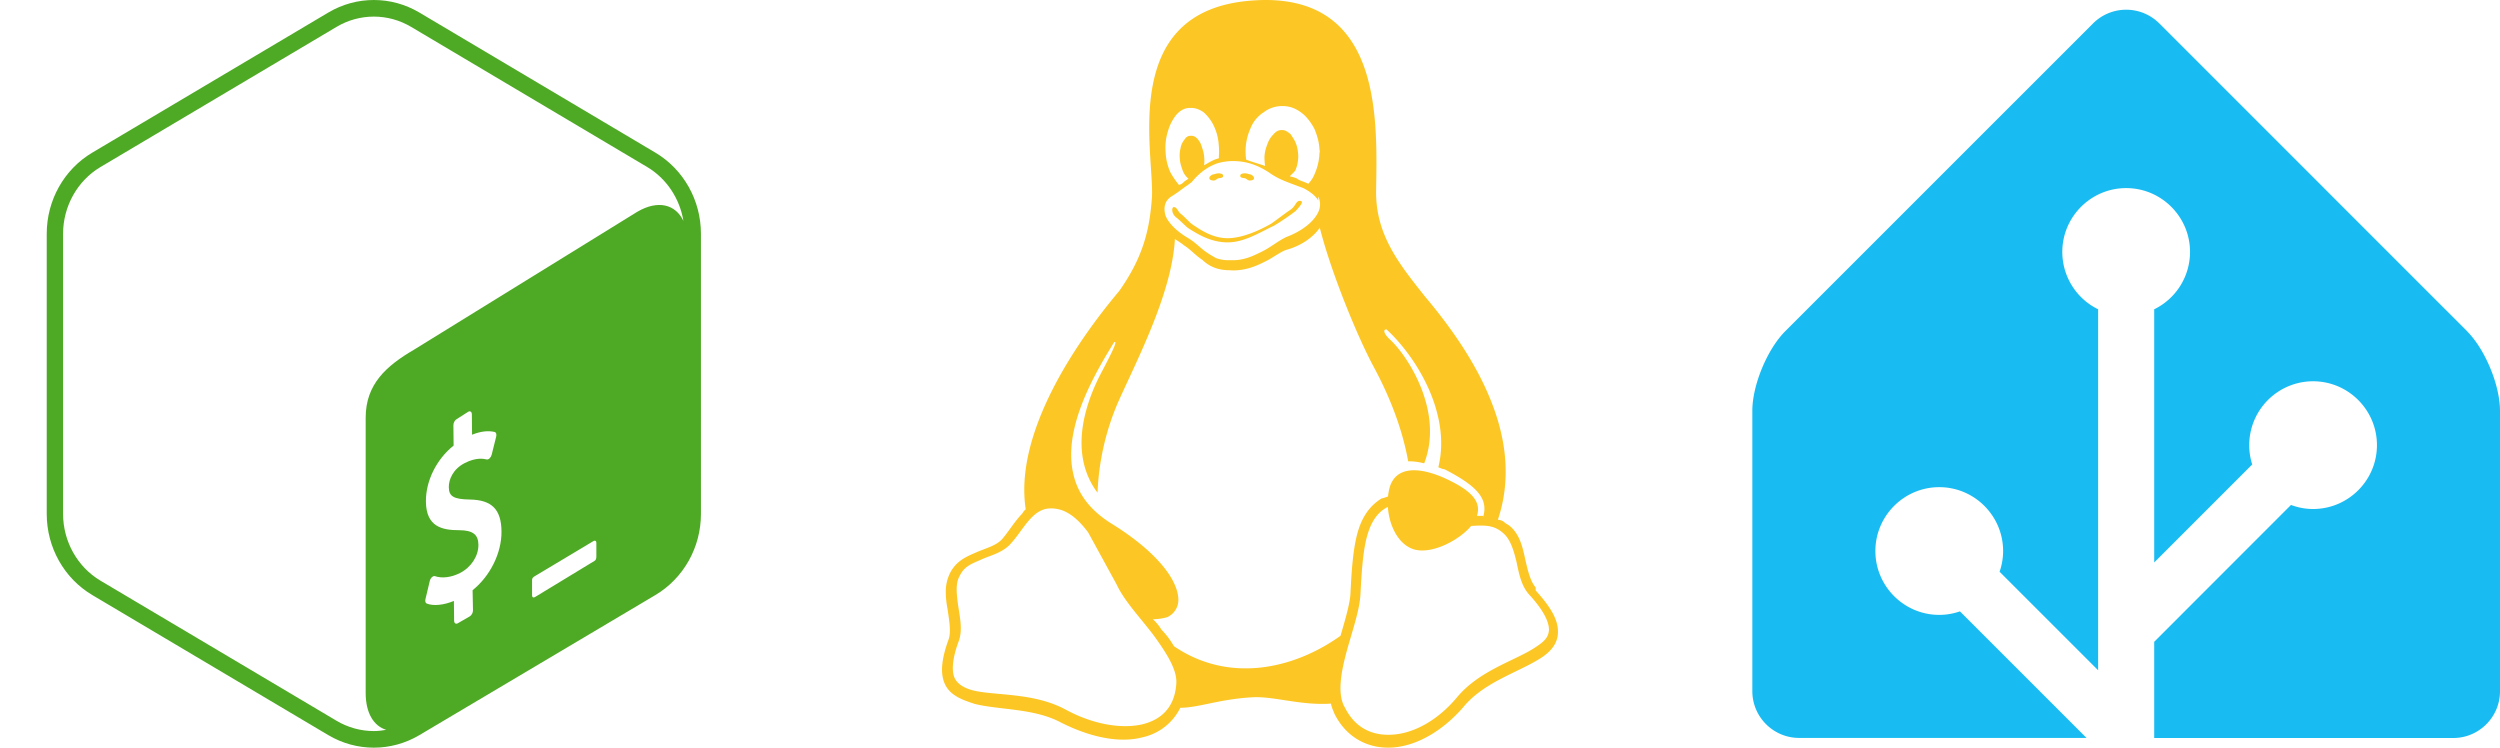
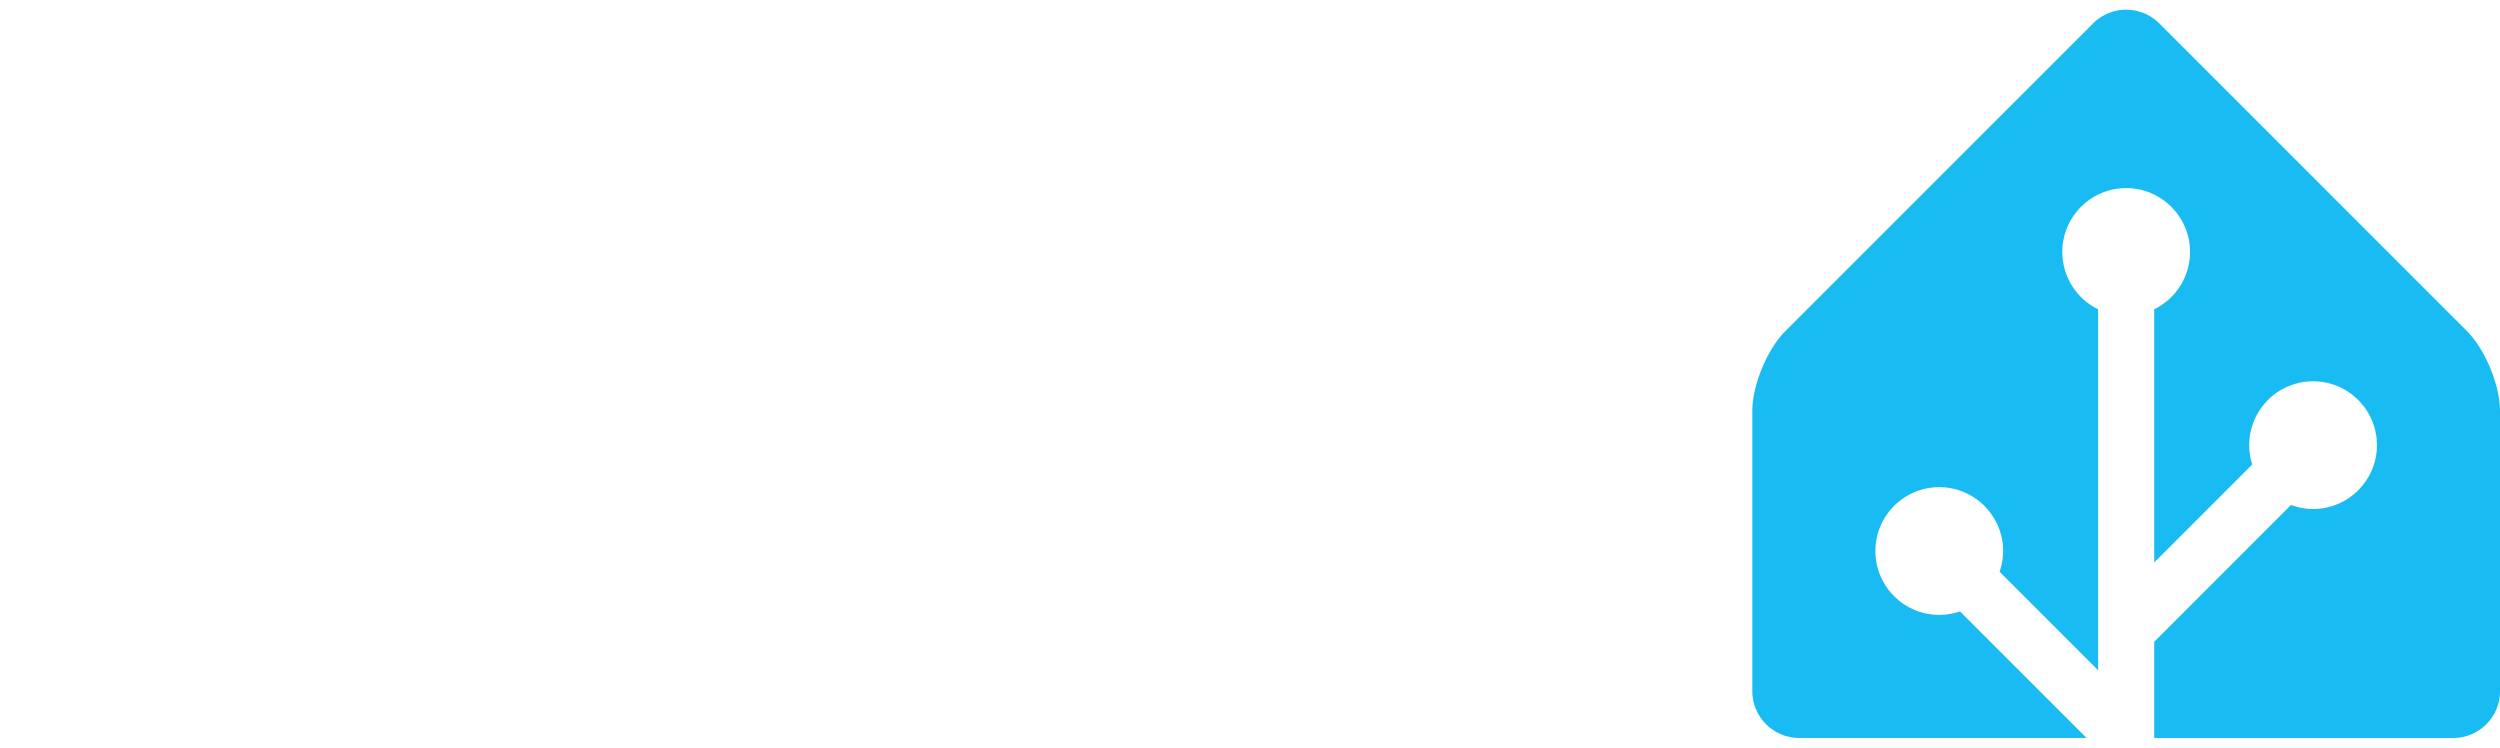
<svg xmlns="http://www.w3.org/2000/svg" width="160.5" height="48" viewBox="0 0 856 256" fill="none" version="1.1">
  <g transform="translate(0, 0)">
    <svg fill="#4EAA25" role="img" width="256" height="256" viewBox="0 0 24 24">
      <title>GNU Bash</title>
-       <path d="M21.038,4.9l-7.577-4.498C13.009,0.134,12.505,0,12,0c-0.505,0-1.009,0.134-1.462,0.403L2.961,4.9 C2.057,5.437,1.5,6.429,1.5,7.503v8.995c0,1.073,0.557,2.066,1.462,2.603l7.577,4.497C10.991,23.866,11.495,24,12,24 c0.505,0,1.009-0.134,1.461-0.402l7.577-4.497c0.904-0.537,1.462-1.529,1.462-2.603V7.503C22.5,6.429,21.943,5.437,21.038,4.9z M15.17,18.946l0.013,0.646c0.001,0.078-0.05,0.167-0.111,0.198l-0.383,0.22c-0.061,0.031-0.111-0.007-0.112-0.085L14.57,19.29 c-0.328,0.136-0.66,0.169-0.872,0.084c-0.04-0.016-0.057-0.075-0.041-0.142l0.139-0.584c0.011-0.046,0.036-0.092,0.069-0.121 c0.012-0.011,0.024-0.02,0.036-0.026c0.022-0.011,0.043-0.014,0.062-0.006c0.229,0.077,0.521,0.041,0.802-0.101 c0.357-0.181,0.596-0.545,0.592-0.907c-0.003-0.328-0.181-0.465-0.613-0.468c-0.55,0.001-1.064-0.107-1.072-0.917 c-0.007-0.667,0.34-1.361,0.889-1.8l-0.007-0.652c-0.001-0.08,0.048-0.168,0.111-0.2l0.37-0.236 c0.061-0.031,0.111,0.007,0.112,0.087l0.006,0.653c0.273-0.109,0.511-0.138,0.726-0.088c0.047,0.012,0.067,0.076,0.048,0.151 l-0.144,0.578c-0.011,0.044-0.036,0.088-0.065,0.116c-0.012,0.012-0.025,0.021-0.038,0.028c-0.019,0.01-0.038,0.013-0.057,0.009 c-0.098-0.022-0.332-0.073-0.699,0.113c-0.385,0.195-0.52,0.53-0.517,0.778c0.003,0.297,0.155,0.387,0.681,0.396 c0.7,0.012,1.003,0.318,1.01,1.023C16.105,17.747,15.736,18.491,15.17,18.946z M19.143,17.859c0,0.06-0.008,0.116-0.058,0.145 l-1.916,1.164c-0.05,0.029-0.09,0.004-0.09-0.056v-0.494c0-0.06,0.037-0.093,0.087-0.122l1.887-1.129 c0.05-0.029,0.09-0.004,0.09,0.056V17.859z M20.459,6.797l-7.168,4.427c-0.894,0.523-1.553,1.109-1.553,2.187v8.833 c0,0.645,0.26,1.063,0.66,1.184c-0.131,0.023-0.264,0.039-0.398,0.039c-0.42,0-0.833-0.114-1.197-0.33L3.226,18.64 c-0.741-0.44-1.201-1.261-1.201-2.142V7.503c0-0.881,0.46-1.702,1.201-2.142l7.577-4.498c0.363-0.216,0.777-0.33,1.197-0.33 c0.419,0,0.833,0.114,1.197,0.33l7.577,4.498c0.624,0.371,1.046,1.013,1.164,1.732C21.686,6.557,21.12,6.411,20.459,6.797z" />
    </svg>
  </g>
  <g transform="translate(300, 0)">
    <svg fill="#FCC624" role="img" width="256" height="256" viewBox="0 0 24 24">
      <title>Linux</title>
-       <path d="M12.504 0c-.155 0-.315.008-.48.021-4.226.333-3.105 4.807-3.17 6.298-.076 1.092-.3 1.953-1.05 3.02-.885 1.051-2.127 2.75-2.716 4.521-.278.832-.41 1.684-.287 2.489a.424.424 0 00-.11.135c-.26.268-.45.6-.663.839-.199.199-.485.267-.797.4-.313.136-.658.269-.864.68-.09.189-.136.394-.132.602 0 .199.027.4.055.536.058.399.116.728.04.97-.249.68-.28 1.145-.106 1.484.174.334.535.47.94.601.81.2 1.91.135 2.774.6.926.466 1.866.67 2.616.47.526-.116.97-.464 1.208-.946.587-.003 1.23-.269 2.26-.334.699-.058 1.574.267 2.577.2.025.134.063.198.114.333l.003.003c.391.778 1.113 1.132 1.884 1.071.771-.06 1.592-.536 2.257-1.306.631-.765 1.683-1.084 2.378-1.503.348-.199.629-.469.649-.853.023-.4-.2-.811-.714-1.376v-.097l-.003-.003c-.17-.2-.25-.535-.338-.926-.085-.401-.182-.786-.492-1.046h-.003c-.059-.054-.123-.067-.188-.135a.357.357 0 00-.19-.064c.431-1.278.264-2.55-.173-3.694-.533-1.41-1.465-2.638-2.175-3.483-.796-1.005-1.576-1.957-1.56-3.368.026-2.152.236-6.133-3.544-6.139zm.529 3.405h.013c.213 0 .396.062.584.198.19.135.33.332.438.533.105.259.158.459.166.724 0-.02.006-.04.006-.06v.105a.086.086 0 01-.004-.021l-.004-.024a1.807 1.807 0 01-.15.706.953.953 0 01-.213.335.71.71 0 00-.088-.042c-.104-.045-.198-.064-.284-.133a1.312 1.312 0 00-.22-.066c.05-.06.146-.133.183-.198.053-.128.082-.264.088-.402v-.02a1.21 1.21 0 00-.061-.4c-.045-.134-.101-.2-.183-.333-.084-.066-.167-.132-.267-.132h-.016c-.093 0-.176.03-.262.132a.8.8 0 00-.205.334 1.18 1.18 0 00-.09.4v.019c.002.089.008.179.02.267-.193-.067-.438-.135-.607-.202a1.635 1.635 0 01-.018-.2v-.02a1.772 1.772 0 01.15-.768c.082-.22.232-.406.43-.533a.985.985 0 01.594-.2zm-2.962.059h.036c.142 0 .27.048.399.135.146.129.264.288.344.465.09.199.14.4.153.667v.004c.007.134.006.2-.002.266v.08c-.03.007-.056.018-.083.024-.152.055-.274.135-.393.2.012-.09.013-.18.003-.267v-.015c-.012-.133-.04-.2-.082-.333a.613.613 0 00-.166-.267.248.248 0 00-.183-.064h-.021c-.071.006-.13.04-.186.132a.552.552 0 00-.12.27.944.944 0 00-.023.33v.015c.012.135.037.2.08.334.046.134.098.2.166.268.01.009.02.018.034.024-.07.057-.117.07-.176.136a.304.304 0 01-.131.068 2.62 2.62 0 01-.275-.402 1.772 1.772 0 01-.155-.667 1.759 1.759 0 01.08-.668 1.43 1.43 0 01.283-.535c.128-.133.26-.2.418-.2zm1.37 1.706c.332 0 .733.065 1.216.399.293.2.523.269 1.052.468h.003c.255.136.405.266.478.399v-.131a.571.571 0 01.016.47c-.123.31-.516.643-1.063.842v.002c-.268.135-.501.333-.775.465-.276.135-.588.292-1.012.267a1.139 1.139 0 01-.448-.067 3.566 3.566 0 01-.322-.198c-.195-.135-.363-.332-.612-.465v-.005h-.005c-.4-.246-.616-.512-.686-.71-.07-.268-.005-.47.193-.6.224-.135.38-.271.483-.336.104-.074.143-.102.176-.131h.002v-.003c.169-.202.436-.47.839-.601.139-.036.294-.065.466-.065zm2.8 2.142c.358 1.417 1.196 3.475 1.735 4.473.286.534.855 1.659 1.102 3.024.156-.005.33.018.513.064.646-1.671-.546-3.467-1.089-3.966-.22-.2-.232-.335-.123-.335.59.534 1.365 1.572 1.646 2.757.13.535.16 1.104.021 1.67.067.028.135.06.205.067 1.032.534 1.413.938 1.23 1.537v-.043c-.06-.003-.12 0-.18 0h-.016c.151-.467-.182-.825-1.065-1.224-.915-.4-1.646-.336-1.77.465-.008.043-.013.066-.018.135-.068.023-.139.053-.209.064-.43.268-.662.669-.793 1.187-.13.533-.17 1.156-.205 1.869v.003c-.02.334-.17.838-.319 1.35-1.5 1.072-3.58 1.538-5.348.334a2.645 2.645 0 00-.402-.533 1.45 1.45 0 00-.275-.333c.182 0 .338-.03.465-.067a.615.615 0 00.314-.334c.108-.267 0-.697-.345-1.163-.345-.467-.931-.995-1.788-1.521-.63-.4-.986-.87-1.15-1.396-.165-.534-.143-1.085-.015-1.645.245-1.07.873-2.11 1.274-2.763.107-.065.037.135-.408.974-.396.751-1.14 2.497-.122 3.854a8.123 8.123 0 01.647-2.876c.564-1.278 1.743-3.504 1.836-5.268.048.036.217.135.289.202.218.133.38.333.59.465.21.201.477.335.876.335.039.003.075.006.11.006.412 0 .73-.134.997-.268.29-.134.52-.334.74-.4h.005c.467-.135.835-.402 1.044-.7zm2.185 8.958c.037.6.343 1.245.882 1.377.588.134 1.434-.333 1.791-.765l.211-.01c.315-.007.577.01.847.268l.003.003c.208.199.305.53.391.876.085.4.154.78.409 1.066.486.527.645.906.636 1.14l.003-.007v.018l-.003-.012c-.015.262-.185.396-.498.595-.63.401-1.746.712-2.457 1.57-.618.737-1.37 1.14-2.036 1.191-.664.053-1.237-.2-1.574-.898l-.005-.003c-.21-.4-.12-1.025.056-1.69.176-.668.428-1.344.463-1.897.037-.714.076-1.335.195-1.814.12-.465.308-.797.641-.984l.045-.022zm-10.814.049h.01c.053 0 .105.005.157.014.376.055.706.333 1.023.752l.91 1.664.003.003c.243.533.754 1.064 1.189 1.637.434.598.77 1.131.729 1.57v.006c-.057.744-.48 1.148-1.125 1.294-.645.135-1.52.002-2.395-.464-.968-.536-2.118-.469-2.857-.602-.369-.066-.61-.2-.723-.4-.11-.2-.113-.602.123-1.23v-.004l.002-.003c.117-.334.03-.752-.027-1.118-.055-.401-.083-.71.043-.94.16-.334.396-.4.69-.533.294-.135.64-.202.915-.47h.002v-.002c.256-.268.445-.601.668-.838.19-.201.38-.336.663-.336zm7.159-9.074c-.435.201-.945.535-1.488.535-.542 0-.97-.267-1.28-.466-.154-.134-.28-.268-.373-.335-.164-.134-.144-.333-.074-.333.109.016.129.134.199.2.096.066.215.2.36.333.292.2.68.467 1.167.467.485 0 1.053-.267 1.398-.466.195-.135.445-.334.648-.467.156-.136.149-.267.279-.267.128.016.034.134-.147.332a8.097 8.097 0 01-.69.468zm-1.082-1.583V5.64c-.006-.02.013-.042.029-.05.074-.043.18-.027.26.004.063 0 .16.067.15.135-.006.049-.085.066-.135.066-.055 0-.092-.043-.141-.068-.052-.018-.146-.008-.163-.065zm-.551 0c-.02.058-.113.049-.166.066-.047.025-.086.068-.14.068-.05 0-.13-.02-.136-.068-.01-.066.088-.133.15-.133.08-.031.184-.047.259-.005.019.009.036.03.03.05v.02h.003z" />
    </svg>
  </g>
  <g transform="translate(600, 0)">
    <svg fill="#18BCF2" role="img" width="256" height="256" viewBox="0 0 24 24">
      <title>Home Assistant</title>
-       <path d="M22.939 10.627 13.061.749a1.505 1.505 0 0 0-2.121 0l-9.879 9.878C.478 11.21 0 12.363 0 13.187v9c0 .826.675 1.5 1.5 1.5h9.227l-4.063-4.062a2.034 2.034 0 0 1-.664.113c-1.13 0-2.05-.92-2.05-2.05s.92-2.05 2.05-2.05 2.05.92 2.05 2.05c0 .233-.041.456-.113.665l3.163 3.163V9.928a2.05 2.05 0 0 1-1.15-1.84c0-1.13.92-2.05 2.05-2.05s2.05.92 2.05 2.05a2.05 2.05 0 0 1-1.15 1.84v8.127l3.146-3.146A2.051 2.051 0 0 1 18 12.239c1.13 0 2.05.92 2.05 2.05s-.92 2.05-2.05 2.05c-.25 0-.488-.047-.709-.13L12.9 20.602v3.088h9.6c.825 0 1.5-.675 1.5-1.5v-9c0-.825-.477-1.977-1.061-2.561z" />
+       <path d="M22.939 10.627 13.061.749a1.505 1.505 0 0 0-2.121 0l-9.879 9.878C.478 11.21 0 12.363 0 13.187v9c0 .826.675 1.5 1.5 1.5h9.227l-4.063-4.062a2.034 2.034 0 0 1-.664.113c-1.13 0-2.05-.92-2.05-2.05s.92-2.05 2.05-2.05 2.05.92 2.05 2.05c0 .233-.041.456-.113.665l3.163 3.163V9.928a2.05 2.05 0 0 1-1.15-1.84c0-1.13.92-2.05 2.05-2.05s2.05.92 2.05 2.05a2.05 2.05 0 0 1-1.15 1.84v8.127l3.146-3.146A2.051 2.051 0 0 1 18 12.239c1.13 0 2.05.92 2.05 2.05s-.92 2.05-2.05 2.05c-.25 0-.488-.047-.709-.13L12.9 20.602v3.088h9.6c.825 0 1.5-.675 1.5-1.5v-9c0-.825-.477-1.977-1.061-2.561" />
    </svg>
  </g>
</svg>